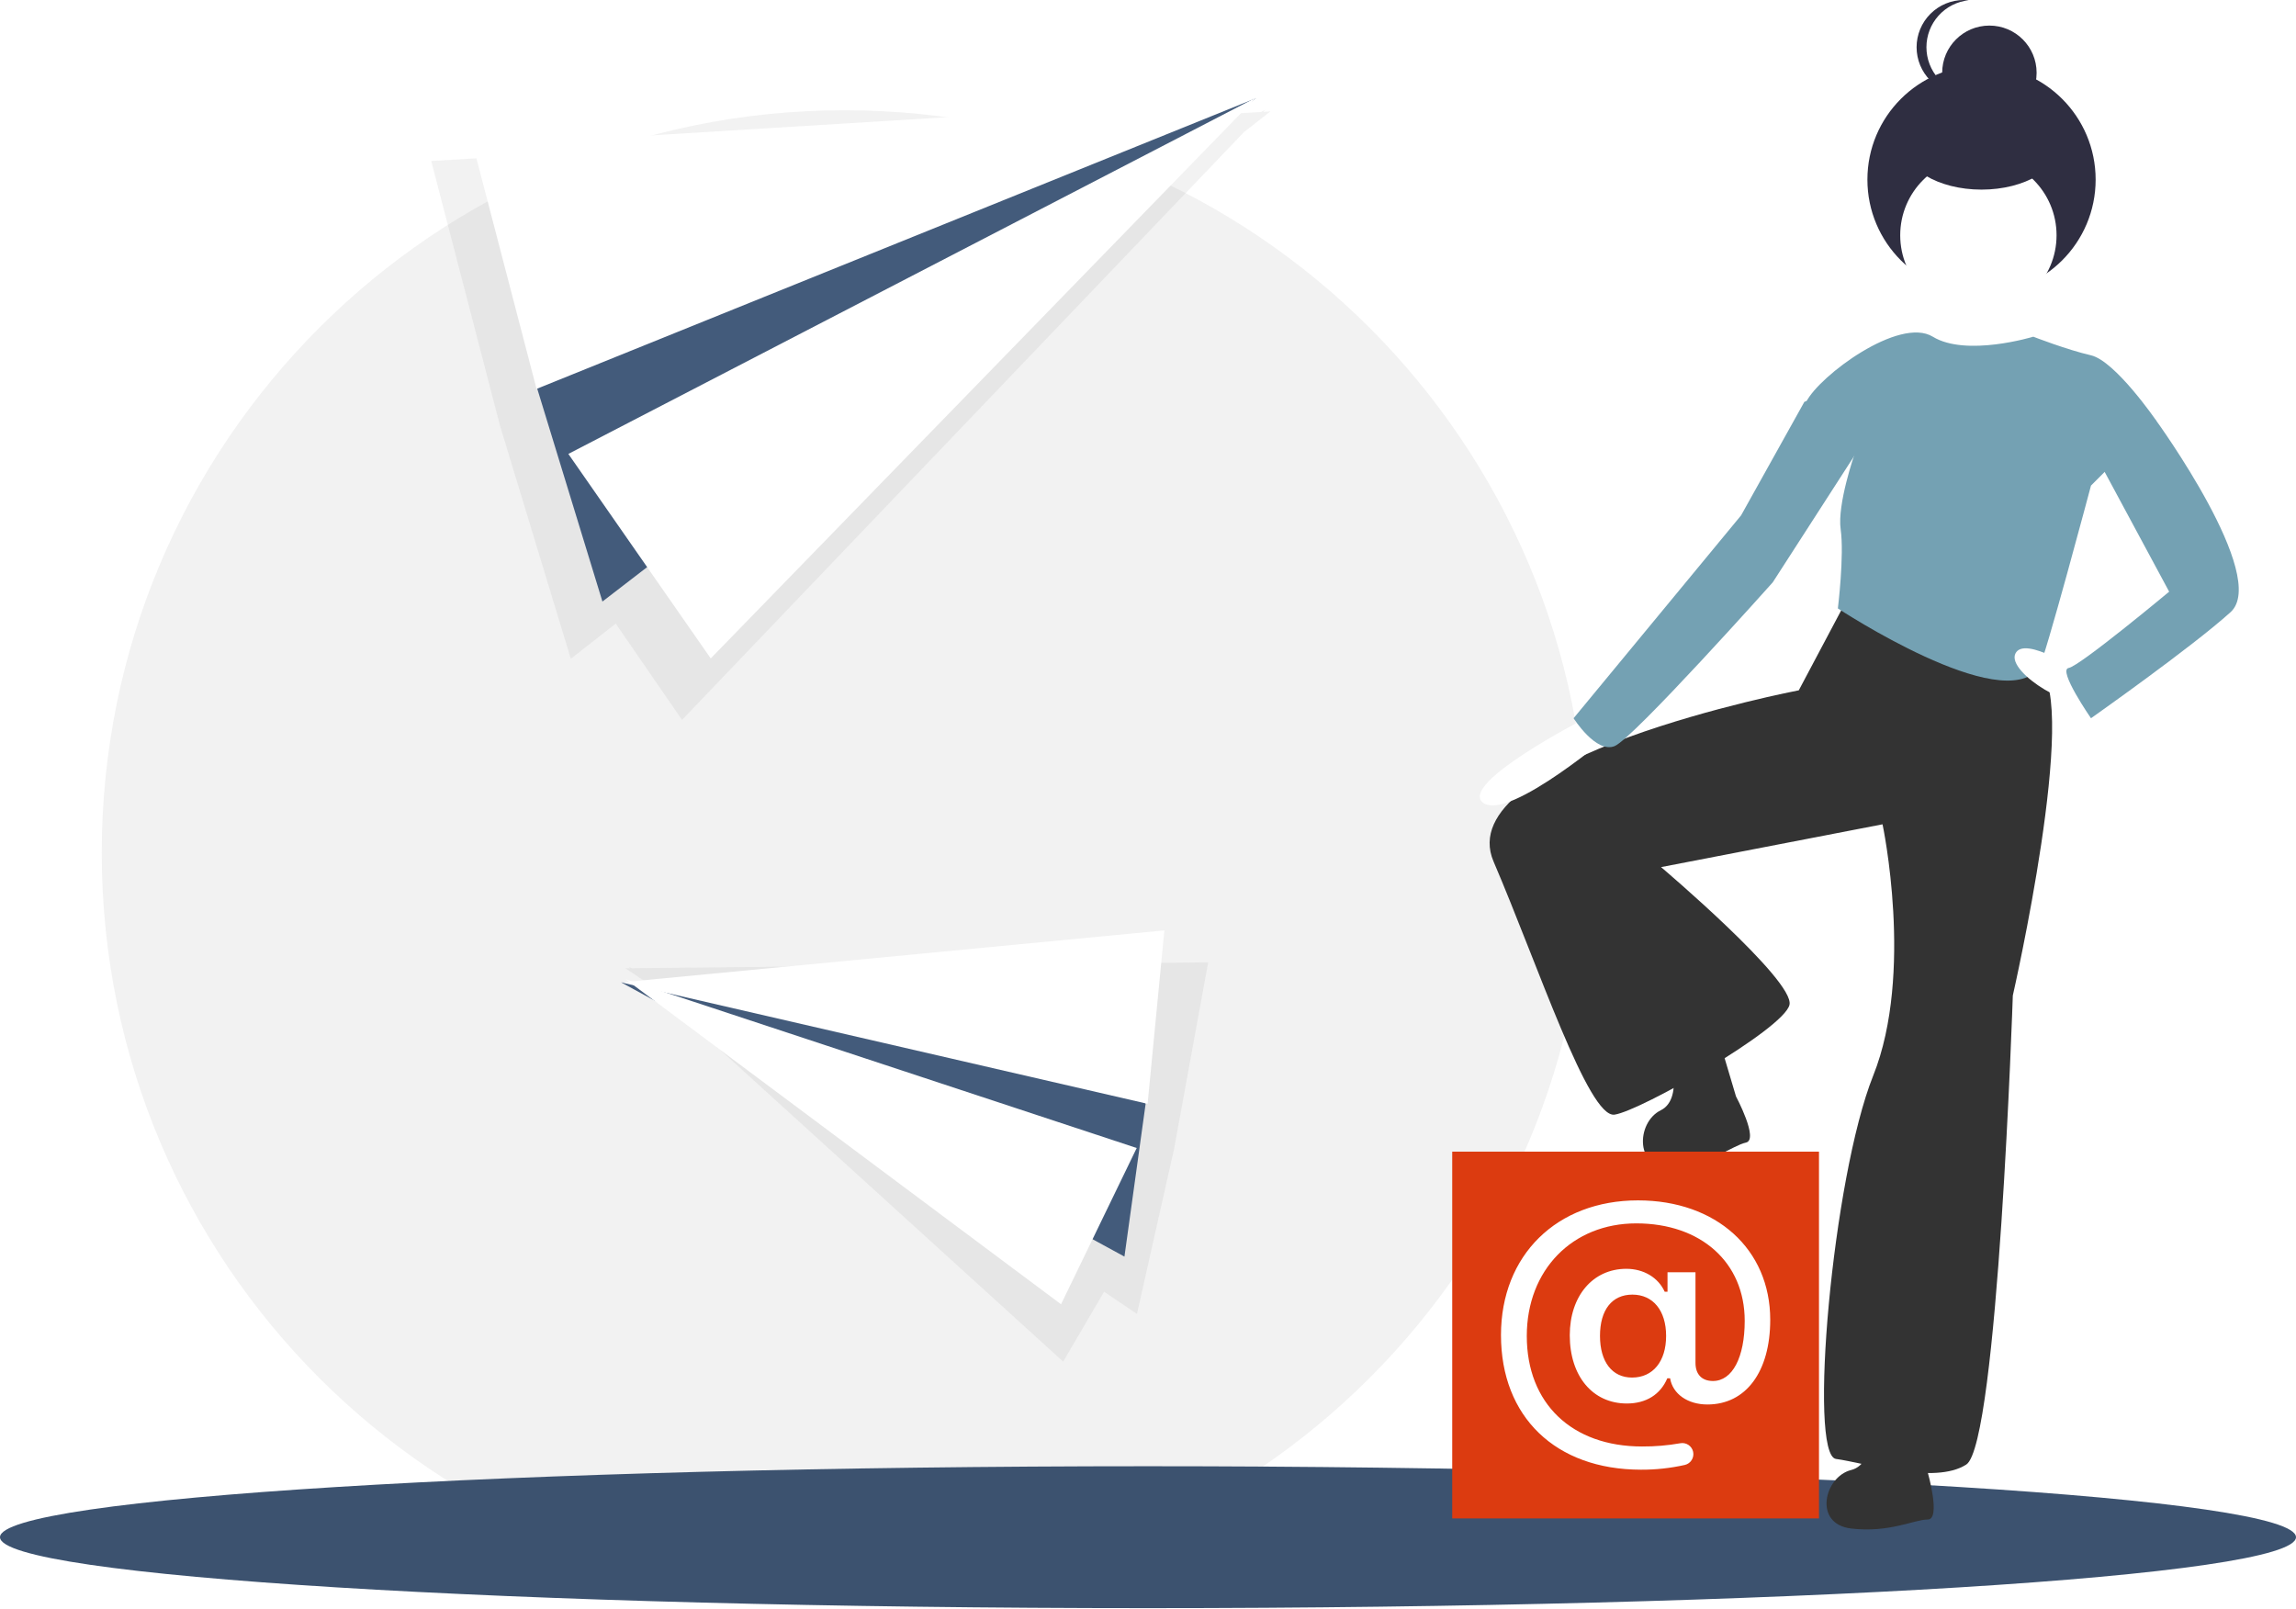
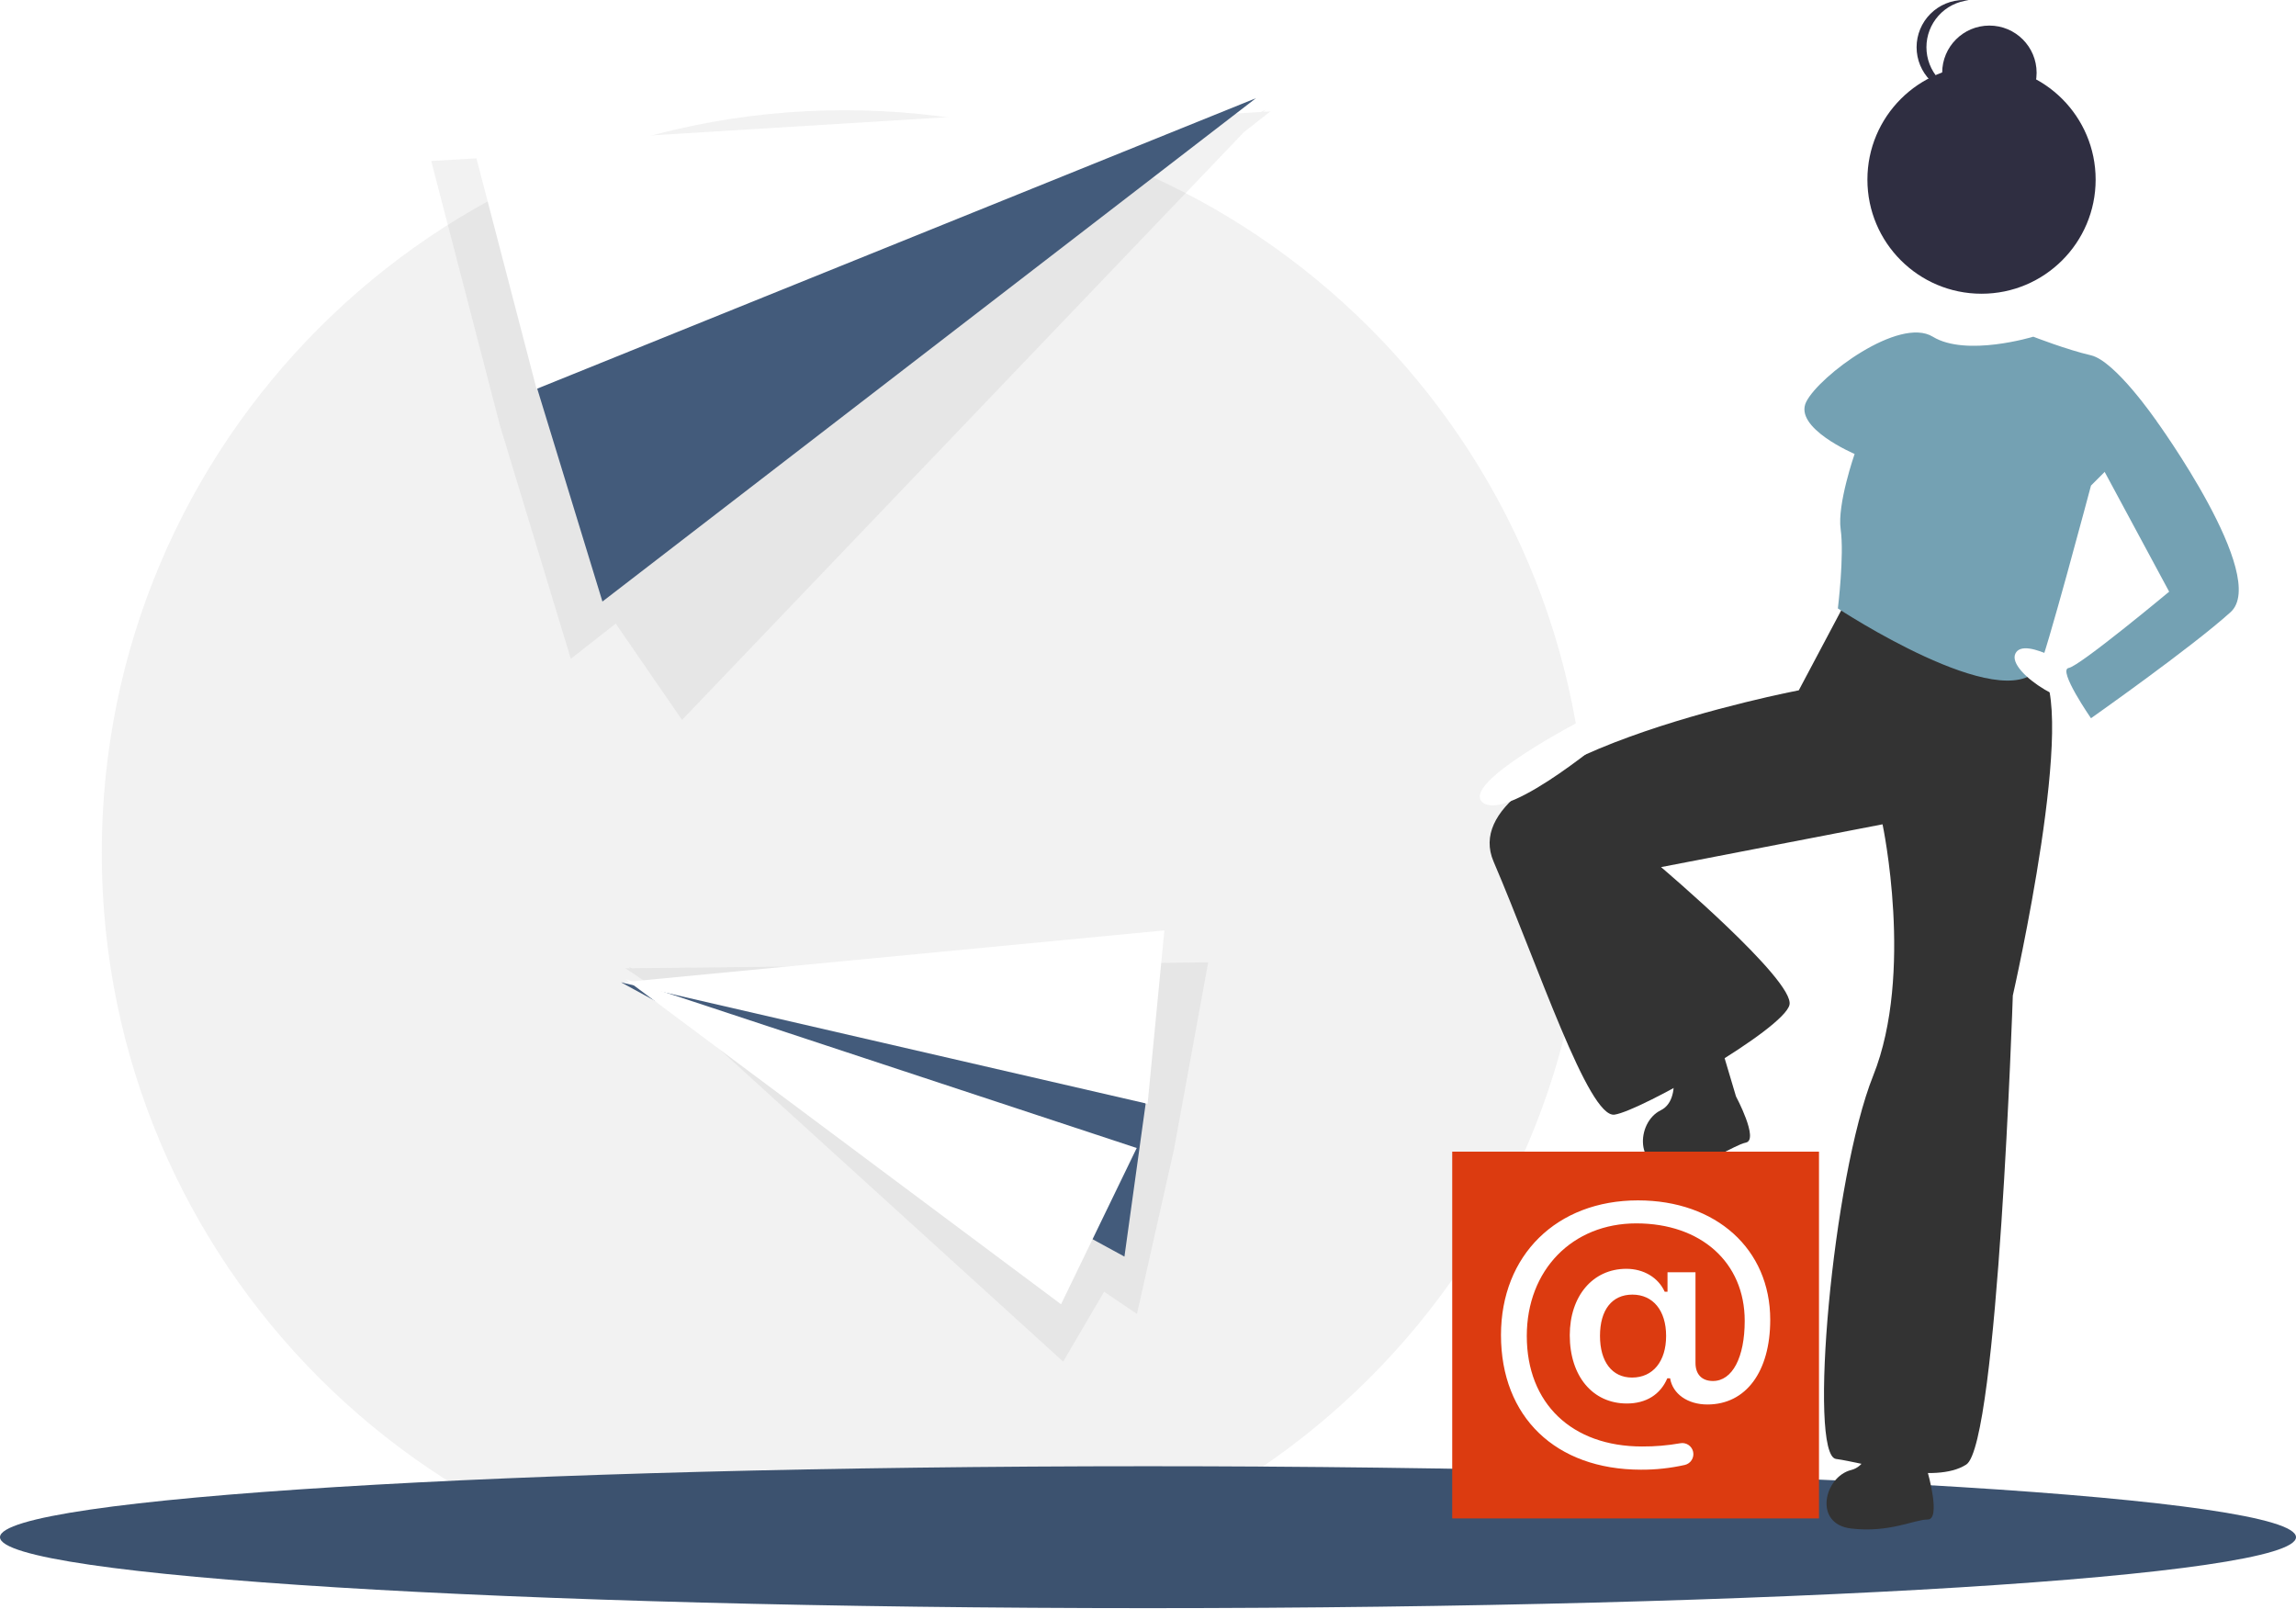
<svg xmlns="http://www.w3.org/2000/svg" width="1083" height="759" viewBox="0 0 1083 759" fill="none">
  <g clip-path="url(#clip0)">
    <path d="M398.304 752.608C591.771 752.608 748.607 595.771 748.607 402.304C748.607 208.836 591.771 52 398.304 52C204.836 52 48 208.836 48 402.304C48 595.771 204.836 752.608 398.304 752.608Z" fill="#F2F2F2" />
    <path d="M541.5 758.562C840.562 758.562 1083 743.577 1083 725.092C1083 706.608 840.562 691.623 541.5 691.623C242.438 691.623 0 706.608 0 725.092C0 743.577 242.438 758.562 541.5 758.562Z" fill="#3C526F" />
    <path d="M871.294 282.604L848.469 325.62C848.469 325.62 683.427 357.224 704.496 406.386C725.565 455.547 749.268 527.534 761.558 525.778C773.849 524.022 841.446 485.395 844.08 473.983C846.713 462.57 783.506 409.019 783.506 409.019L887.974 388.828C887.974 388.828 902.898 459.059 883.584 507.342C864.271 555.626 852.858 686.431 866.027 688.186C879.195 689.942 912.554 700.477 927.478 690.82C942.402 681.163 949.426 469.593 949.426 469.593C949.426 469.593 981.029 330.888 961.716 315.086C942.402 299.284 871.294 282.604 871.294 282.604Z" fill="#333333" />
    <path d="M907.161 666.858C907.161 666.858 886.988 656.24 882.741 664.734C882.741 664.734 885.926 690.216 873.185 693.401C860.444 696.586 855.135 718.883 873.185 721.006C891.234 723.13 902.914 716.759 909.284 716.759C915.654 716.759 909.284 694.463 909.284 694.463L907.161 666.858Z" fill="#333333" />
    <path d="M810.946 490.623C810.946 490.623 788.987 484.499 786.627 493.697C786.627 493.697 795.114 517.934 783.332 523.735C771.549 529.535 771.062 552.45 789.153 550.719C807.245 548.988 817.318 540.298 823.545 538.955C829.772 537.611 818.843 517.16 818.843 517.16L810.946 490.623Z" fill="#333333" />
    <path d="M920.016 131.169C920.016 131.169 920.894 163.651 914.749 166.284C908.604 168.918 948.986 184.72 948.986 184.72L956.009 172.43C956.009 172.43 948.109 128.535 949.864 125.024C951.62 121.512 920.016 131.169 920.016 131.169Z" fill="white" />
    <path d="M934.665 138.554C964.392 138.554 988.491 114.455 988.491 84.728C988.491 55 964.392 30.901 934.665 30.901C904.937 30.901 880.838 55 880.838 84.728C880.838 114.455 904.937 138.554 934.665 138.554Z" fill="#2F2E41" />
    <path d="M938.377 56.61C950.678 56.61 960.65 46.639 960.65 34.337C960.65 22.036 950.678 12.065 938.377 12.065C926.076 12.065 916.104 22.036 916.104 34.337C916.104 46.639 926.076 56.61 938.377 56.61Z" fill="#2F2E41" />
    <path d="M908.68 22.273C908.68 16.767 910.719 11.457 914.404 7.367C918.088 3.276 923.157 0.694 928.633 0.12C927.862 0.04 927.087 0 926.313 0C920.405 1.24484e-07 914.74 2.347 910.563 6.524C906.386 10.701 904.04 16.366 904.04 22.273C904.04 28.18 906.386 33.845 910.563 38.022C914.74 42.199 920.405 44.546 926.313 44.546C927.087 44.546 927.862 44.506 928.633 44.426C923.157 43.852 918.088 41.27 914.404 37.179C910.719 33.089 908.68 27.779 908.68 22.273Z" fill="#2F2E41" />
-     <path d="M933.185 147.849C953.548 147.849 970.056 131.341 970.056 110.978C970.056 90.614 953.548 74.107 933.185 74.107C912.821 74.107 896.313 90.614 896.313 110.978C896.313 131.341 912.821 147.849 933.185 147.849Z" fill="white" />
    <path d="M959.082 158.822C959.082 158.822 927.478 168.479 911.677 158.822C895.875 149.166 858.126 177.258 851.98 189.548C845.835 201.839 874.805 214.129 874.805 214.129C874.805 214.129 866.533 237.863 868.221 249.683C869.977 261.974 866.904 286.993 866.904 286.993C866.904 286.993 944.462 338.091 961.716 315.086C964.35 311.574 986.297 229.053 986.297 229.053L1017.02 198.327C1017.02 198.327 997.709 170.235 986.297 167.601C974.884 164.968 959.082 158.822 959.082 158.822Z" fill="#74A1B3" />
    <path d="M747.073 339.228C747.073 339.228 687.377 369.953 699.668 378.732C711.958 387.511 761.997 344.495 761.997 344.495L747.073 339.228Z" fill="white" />
    <path d="M981.468 317.281C981.468 317.281 954.906 299.347 950.63 308.314C946.353 317.281 979.712 337.472 986.735 329.571C993.759 321.67 981.468 317.281 981.468 317.281Z" fill="white" />
    <path d="M1001.22 188.67L1017.02 198.327C1017.02 198.327 1070.57 272.069 1052.14 288.749C1033.7 305.429 986.297 338.789 986.297 338.789C986.297 338.789 970.495 315.964 975.762 315.086C981.029 314.208 1023.17 279.092 1023.17 279.092L986.297 210.617L1001.22 188.67Z" fill="#74A1B3" />
-     <path d="M862.515 185.159L851.103 189.548L821.255 243.099L742.245 338.789C742.245 338.789 752.78 355.468 761.559 351.957C770.337 348.445 836.179 274.703 836.179 274.703L879.195 207.984L862.515 185.159Z" fill="#74A1B3" />
    <path d="M934.665 89.443C955.167 89.443 971.786 79.471 971.786 67.17C971.786 54.869 955.167 44.897 934.665 44.897C914.163 44.897 897.543 54.869 897.543 67.17C897.543 79.471 914.163 89.443 934.665 89.443Z" fill="#2F2E41" />
    <path d="M858 543.238H685V716.238H858V543.238Z" fill="#DC3B10" />
    <path d="M835 622.544C835 647.051 823.524 662.496 805.367 662.496C796.073 662.496 788.996 657.536 787.772 650.16H786.449C783.175 657.833 776.428 662.033 767.366 662.033C751.226 662.033 740.445 649.102 740.445 629.854C740.445 611.366 751.292 598.5 767.134 598.5C775.27 598.5 782.183 602.601 785.225 609.315H786.548V600.121H799.744V642.884C799.744 648.209 802.688 651.417 807.979 651.417C817.141 651.417 822.961 640.305 822.961 623.04C822.961 595.491 802.324 577.069 771.831 577.069C741.668 577.069 720.171 599.063 720.171 630.184C720.171 662 741.437 682.307 774.543 682.307C780.573 682.342 786.595 681.832 792.534 680.786C793.876 680.528 795.264 680.805 796.404 681.557C797.544 682.31 798.344 683.479 798.633 684.813C798.923 686.148 798.678 687.543 797.953 688.7C797.227 689.857 796.078 690.685 794.75 691.005C787.945 692.535 780.989 693.29 774.014 693.254C733.764 693.221 708 668.35 708 629.754C708 592.084 734.293 566.221 772.625 566.221C809.468 566.221 835 589.207 835 622.544ZM754.699 630.151C754.699 642.388 760.454 649.796 769.813 649.796C779.669 649.796 785.887 642.19 785.887 630.151C785.887 618.113 779.669 610.671 769.979 610.671C760.354 610.671 754.699 617.881 754.699 630.151Z" fill="white" />
    <path d="M586.757 62.324L599.223 52.556L595.892 52.757L596.809 51.777L594.851 52.814L203.405 75.941L235.858 200.848L269.243 310.754L290.425 294.167L321.712 339.595L586.757 62.324Z" fill="url(#paint0_linear)" />
    <path d="M253.361 183.176L284.159 283.75L592.419 46.313L297.103 108.661L253.361 183.176Z" fill="#435B7B" />
    <path d="M223.254 69.028L592.419 46.314L253.085 183.441L223.254 69.028Z" fill="white" />
-     <path d="M335.243 310.58L592.545 45.994L268.084 214.112L335.243 310.58Z" fill="white" />
+     <path d="M335.243 310.58L592.545 45.994L335.243 310.58Z" fill="white" />
    <path d="M304.129 462.906L295 456.735L297.323 456.703L296.659 456.085L298.054 456.705L569.897 453.93L553.785 542.052L536.291 619.8L520.8 609.327L501.479 642.287L304.129 462.906Z" fill="url(#paint1_linear)" />
    <path d="M540.394 520.585L530.387 592.737L293 463.403L502.189 474.275L540.394 520.585Z" fill="#435B7B" />
    <path d="M549.22 438.864L293 463.403L541.314 520.676L549.22 438.864Z" fill="white" />
    <path d="M500.485 615.225L295.111 461.928L536.18 541.516L500.485 615.225Z" fill="white" />
  </g>
  <defs>
    <linearGradient id="paint0_linear" x1="162919" y1="130506" x2="156975" y2="107530" gradientUnits="userSpaceOnUse">
      <stop stop-color="#808080" stop-opacity="0.25" />
      <stop offset="0.54" stop-color="#808080" stop-opacity="0.12" />
      <stop offset="1" stop-color="#808080" stop-opacity="0.1" />
    </linearGradient>
    <linearGradient id="paint1_linear" x1="-178077" y1="56754.6" x2="-175448" y2="42757.4" gradientUnits="userSpaceOnUse">
      <stop stop-color="#808080" stop-opacity="0.25" />
      <stop offset="0.54" stop-color="#808080" stop-opacity="0.12" />
      <stop offset="1" stop-color="#808080" stop-opacity="0.1" />
    </linearGradient>
    <clipPath id="clip0">
      <rect width="1083" height="758.562" fill="white" />
    </clipPath>
  </defs>
</svg>